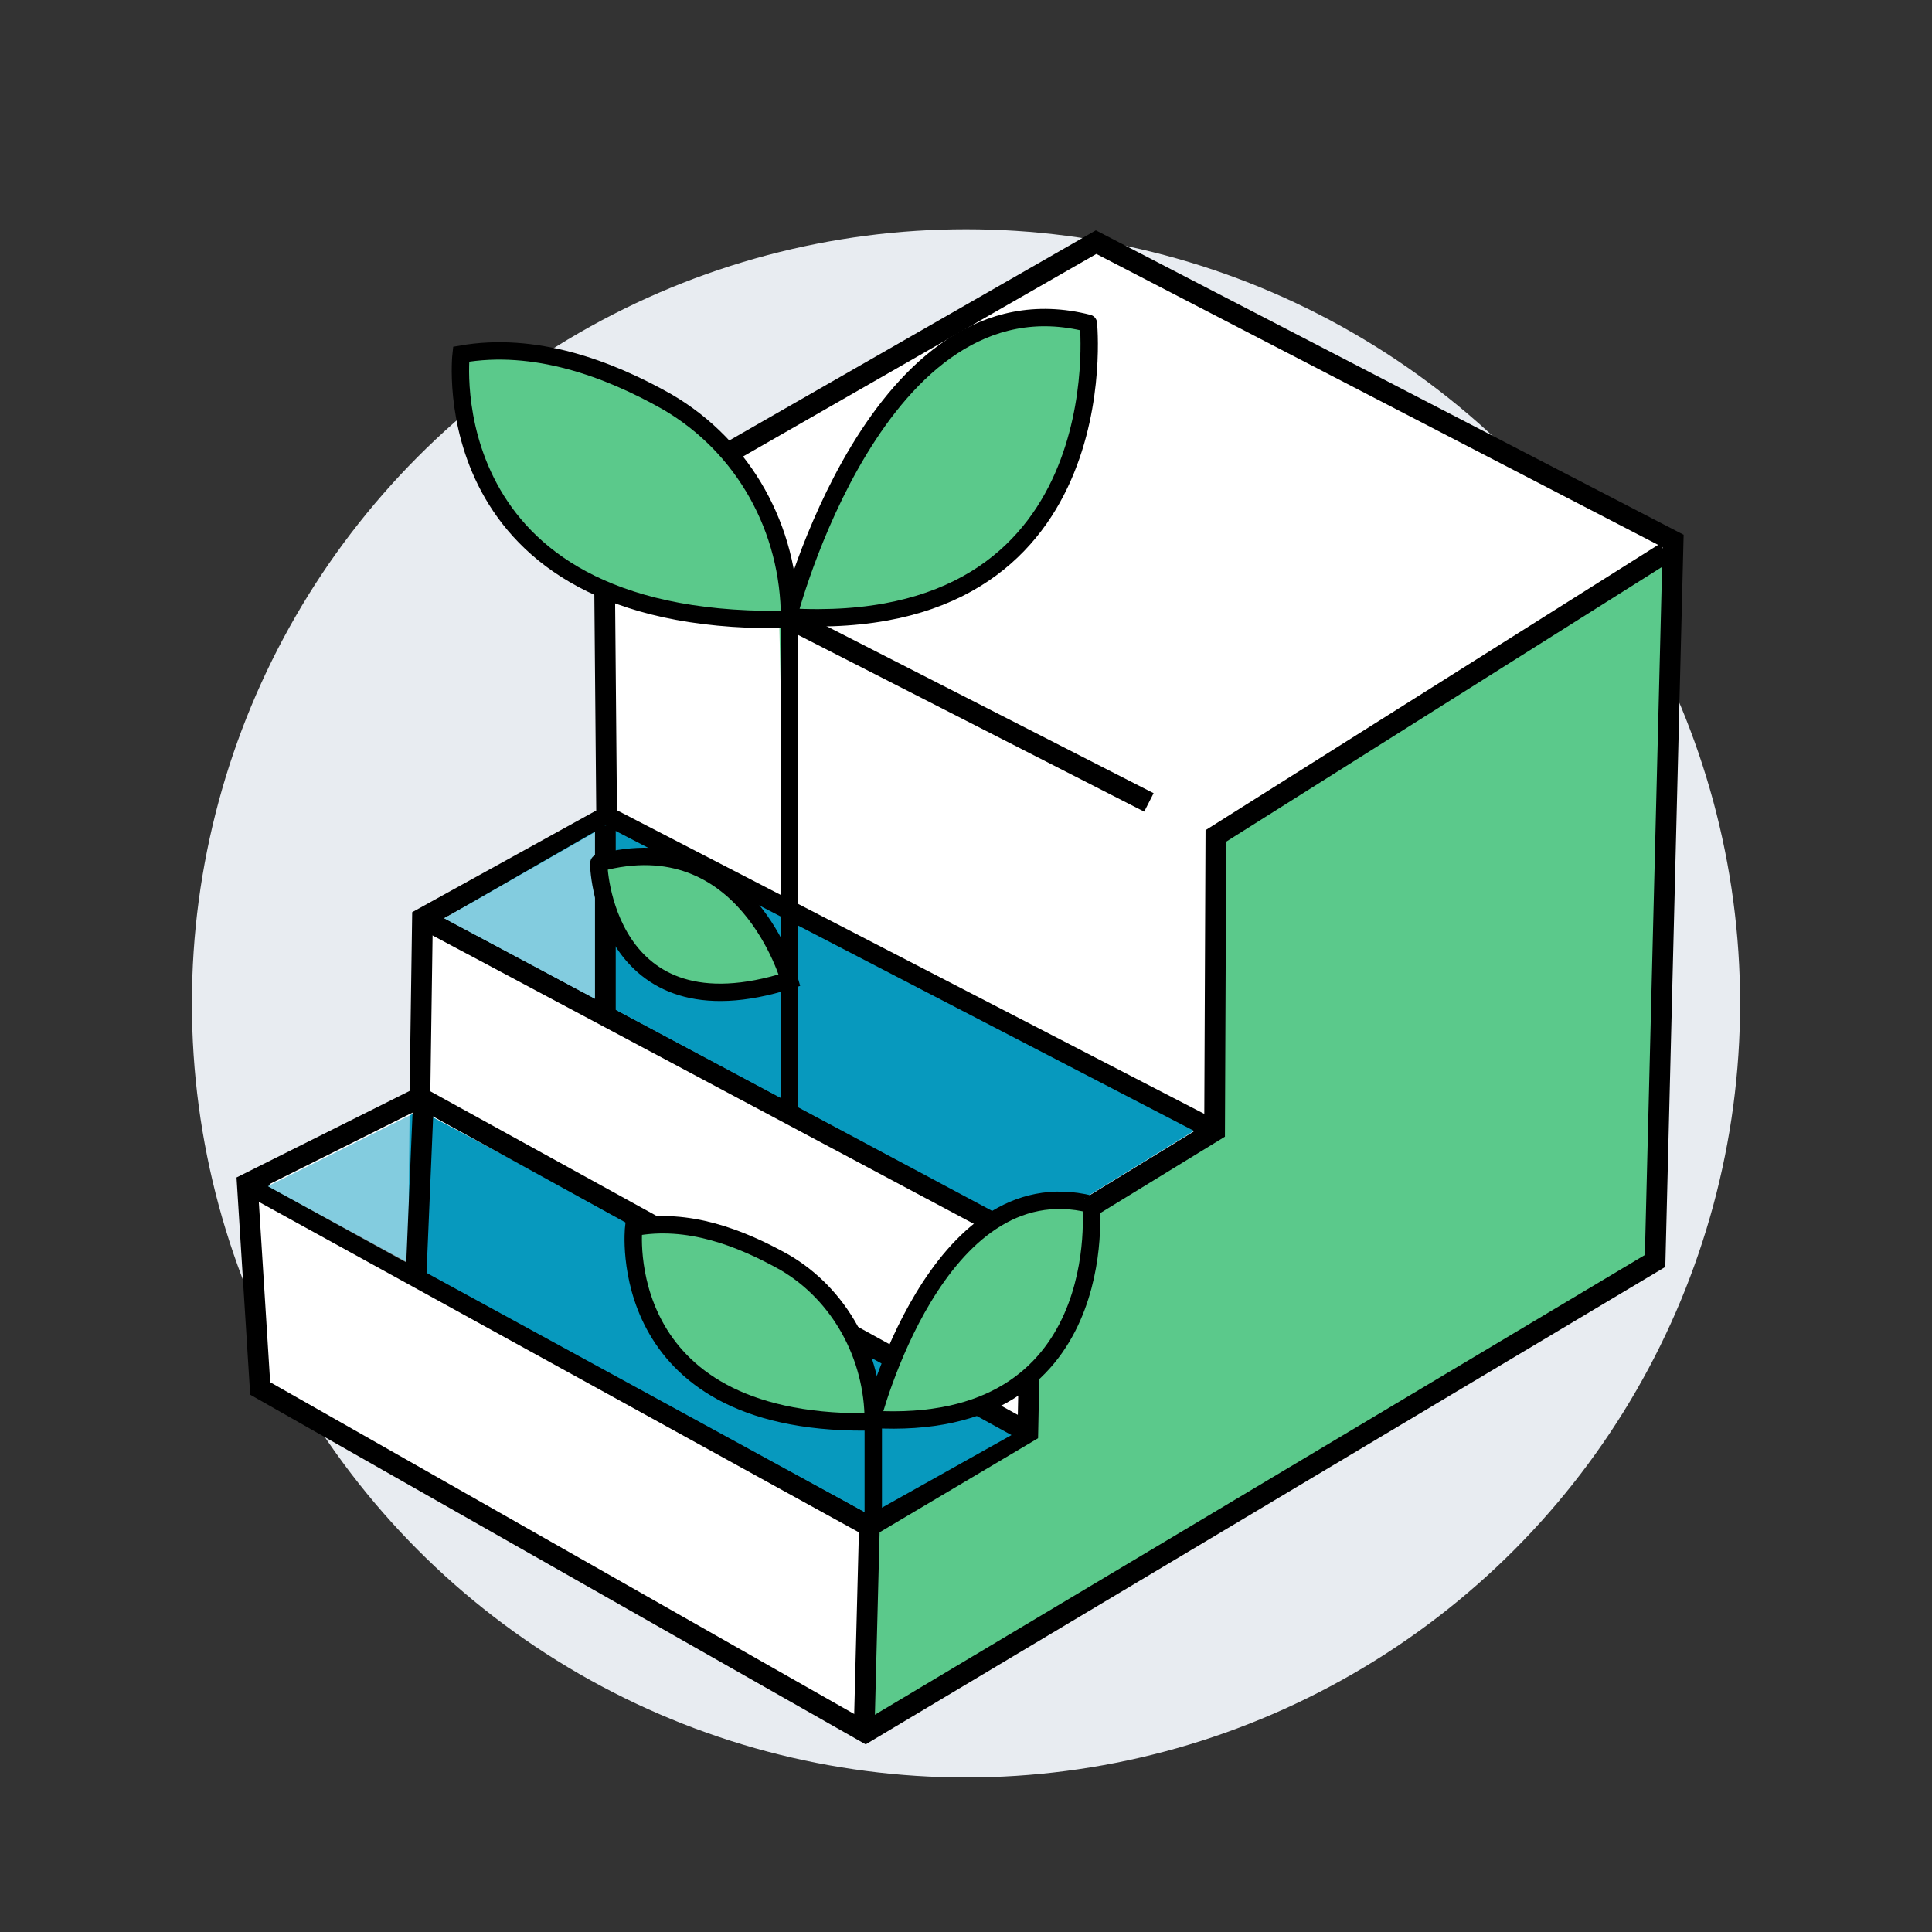
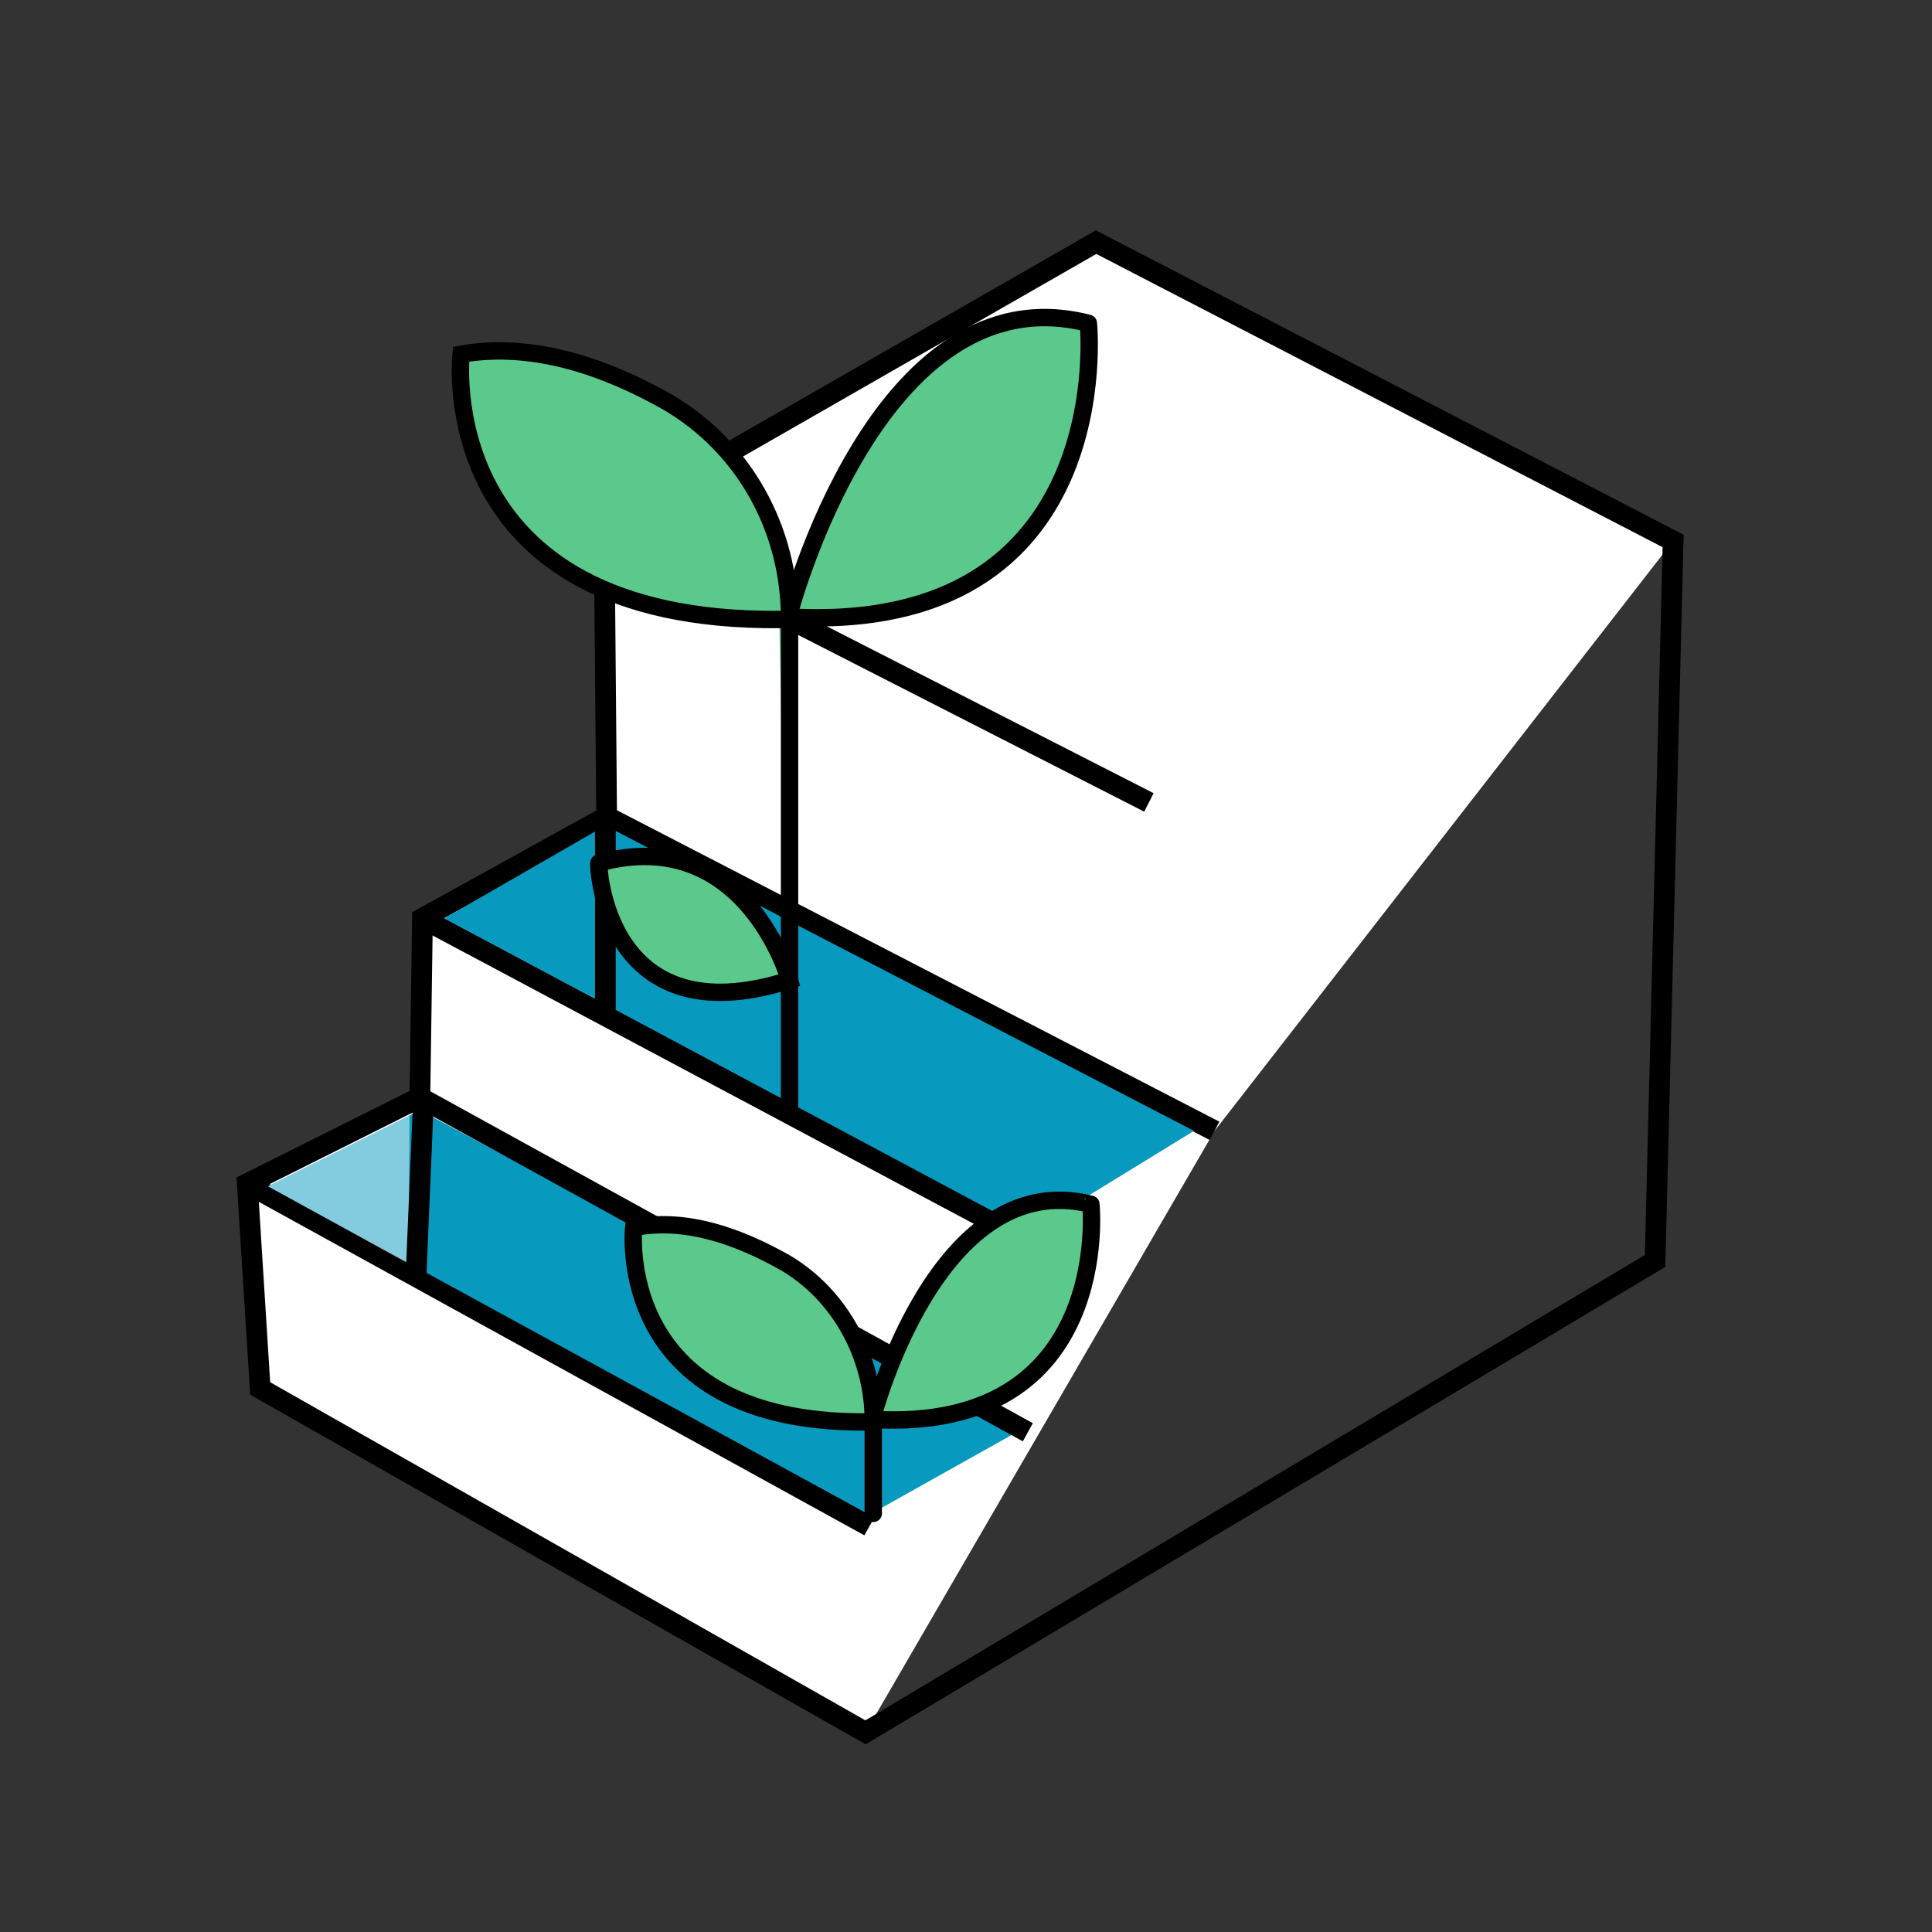
<svg xmlns="http://www.w3.org/2000/svg" version="1.1" id="Layer_1" x="0px" y="0px" viewBox="0 0 150 150" style="enable-background:new 0 0 150 150;" xml:space="preserve">
  <rect x="0" y="0" width="150" height="150" fill="#333333" stroke="none" />
  <style type="text/css">
	.st0{fill:#E8ECF1;}
	.st1{fill:#FFFFFF;}
	.st2{fill:#5BC98B;}
	.st3{fill:none;stroke:#000000;stroke-width:1.609;stroke-miterlimit:10;}
	.st4{fill:#FFFFFF;stroke:#000000;stroke-width:0.702;stroke-miterlimit:10;}
	.st5{fill:none;stroke:#000000;stroke-width:0.702;stroke-miterlimit:10;}
	.st6{fill:#FFFFFF;stroke:#000000;stroke-width:0.734;stroke-miterlimit:10;}
	.st7{fill:#0799BE;}
	.st8{fill:#FFFFFF;fill-opacity:0.5;}
	.st9{fill:#5BC98B;stroke:#000000;stroke-width:1.349;stroke-linecap:round;stroke-miterlimit:10;}
	.st10{fill:#5BC98B;stroke:#000000;stroke-width:1.349;stroke-miterlimit:10;}
</style>
  <g>
-     <circle class="st0" cx="75" cy="77.9" r="60.1" />
-   </g>
+     </g>
  <g>
    <g>
      <polygon class="st1" points="20.2,107.8 19.2,91.9 32.6,85.2 32.8,71.3 47.1,63.4 46.9,40.7 85.1,18.8 129.9,42 94.3,87.8     67.2,134.5   " />
-       <polygon class="st2" points="67.2,134.5 67.5,118.5 79.8,111.2 80.1,96.5 94.3,87.8 94.4,64.9 129.9,42.3 128.5,97.9   " />
      <polygon class="st3" points="20.2,107.8 67.2,134.5 128.5,97.9 129.9,42 85.1,18.8 46.9,40.7 47.1,63.4 32.8,71.3 32.6,85.2     19.2,91.9   " />
      <path class="st4" d="M44.4,43.9" />
      <path class="st5" d="M46.9,40.7" />
-       <polyline class="st3" points="129.3,42.9 94.4,64.9 94.3,87.8 80.1,96.5 79.8,111.2 67.5,118.5 67.1,134   " />
      <line class="st3" x1="94.3" y1="87.8" x2="47.1" y2="63.4" />
      <line class="st3" x1="80.1" y1="96.5" x2="32.8" y2="71.3" />
      <path class="st6" d="M145.2,101.2" />
      <line class="st3" x1="46.9" y1="40.7" x2="89.2" y2="62.3" />
      <line class="st3" x1="19.2" y1="91.9" x2="67.5" y2="118.5" />
    </g>
    <polygon class="st7" points="34.5,71.3 47,64.1 92.7,87.8 80,95.6  " />
-     <polygon class="st8" points="46.2,64.6 34.5,71.3 46.3,77.6  " />
    <polygon class="st7" points="20.8,92.1 32.6,86.2 79.1,111.1 67.5,117.6  " />
    <polygon class="st8" points="31.8,86.5 20.8,92.1 31.7,98.1  " />
    <line class="st3" x1="32.6" y1="85.2" x2="79.8" y2="111.2" />
    <line class="st3" x1="47" y1="64.1" x2="47" y2="78.5" />
    <line class="st3" x1="32.9" y1="84.9" x2="32.3" y2="99.1" />
    <g>
      <path class="st9" d="M61.3,86.3V48c0-6.9-3.5-13.3-9.5-16.8c-4.6-2.6-10.3-4.7-16-3.7c0,0-2.4,20.8,24.7,20.6" />
      <path class="st10" d="M61.2,47.9c0,0,6.9-27,23.3-22.8C84.5,25,87,49.4,61.2,47.9z" />
      <path class="st10" d="M61.3,76.1c0,0-3.4-12.2-14.8-9.1C46.4,67,46.9,80.7,61.3,76.1z" />
    </g>
    <g>
      <path class="st9" d="M67.8,117.5v-7.2c0-5-2.6-9.8-6.9-12.3c-3.4-1.9-7.5-3.5-11.7-2.7c0,0-1.7,15.2,18,15.1" />
      <path class="st10" d="M67.7,110.2c0,0,5-19.7,17-16.7C84.7,93.5,86.5,111.3,67.7,110.2z" />
    </g>
  </g>
</svg>